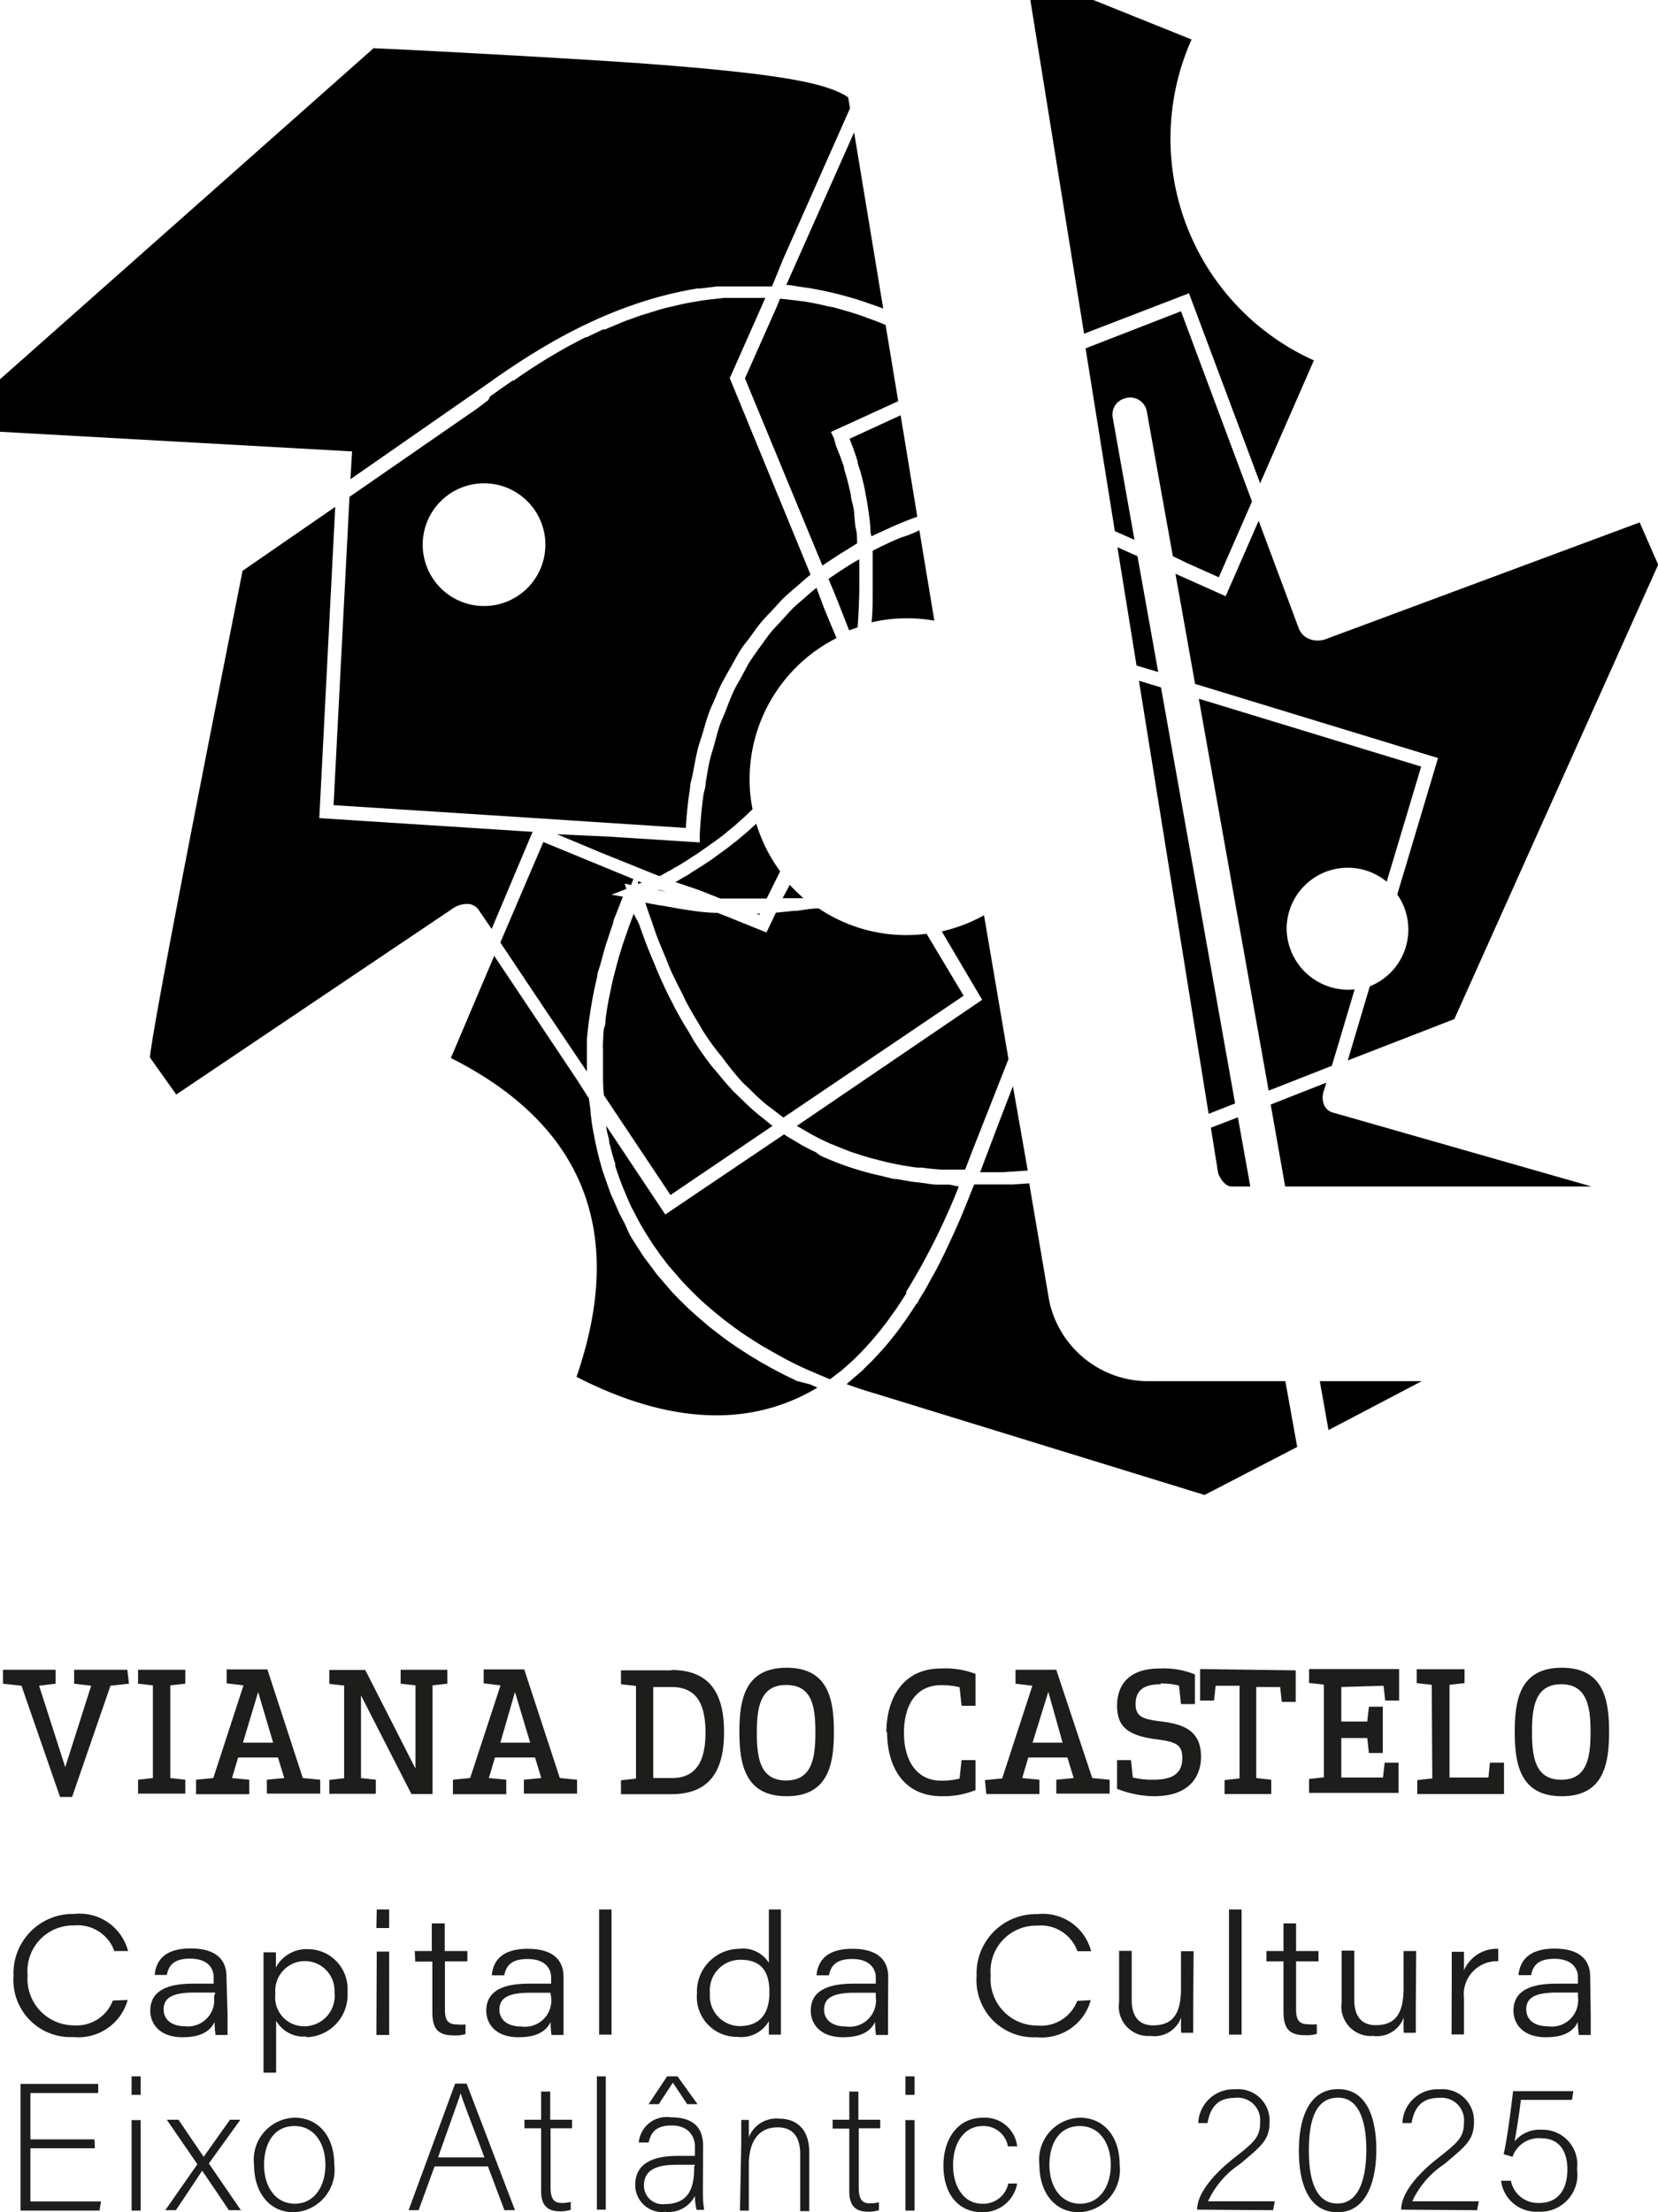
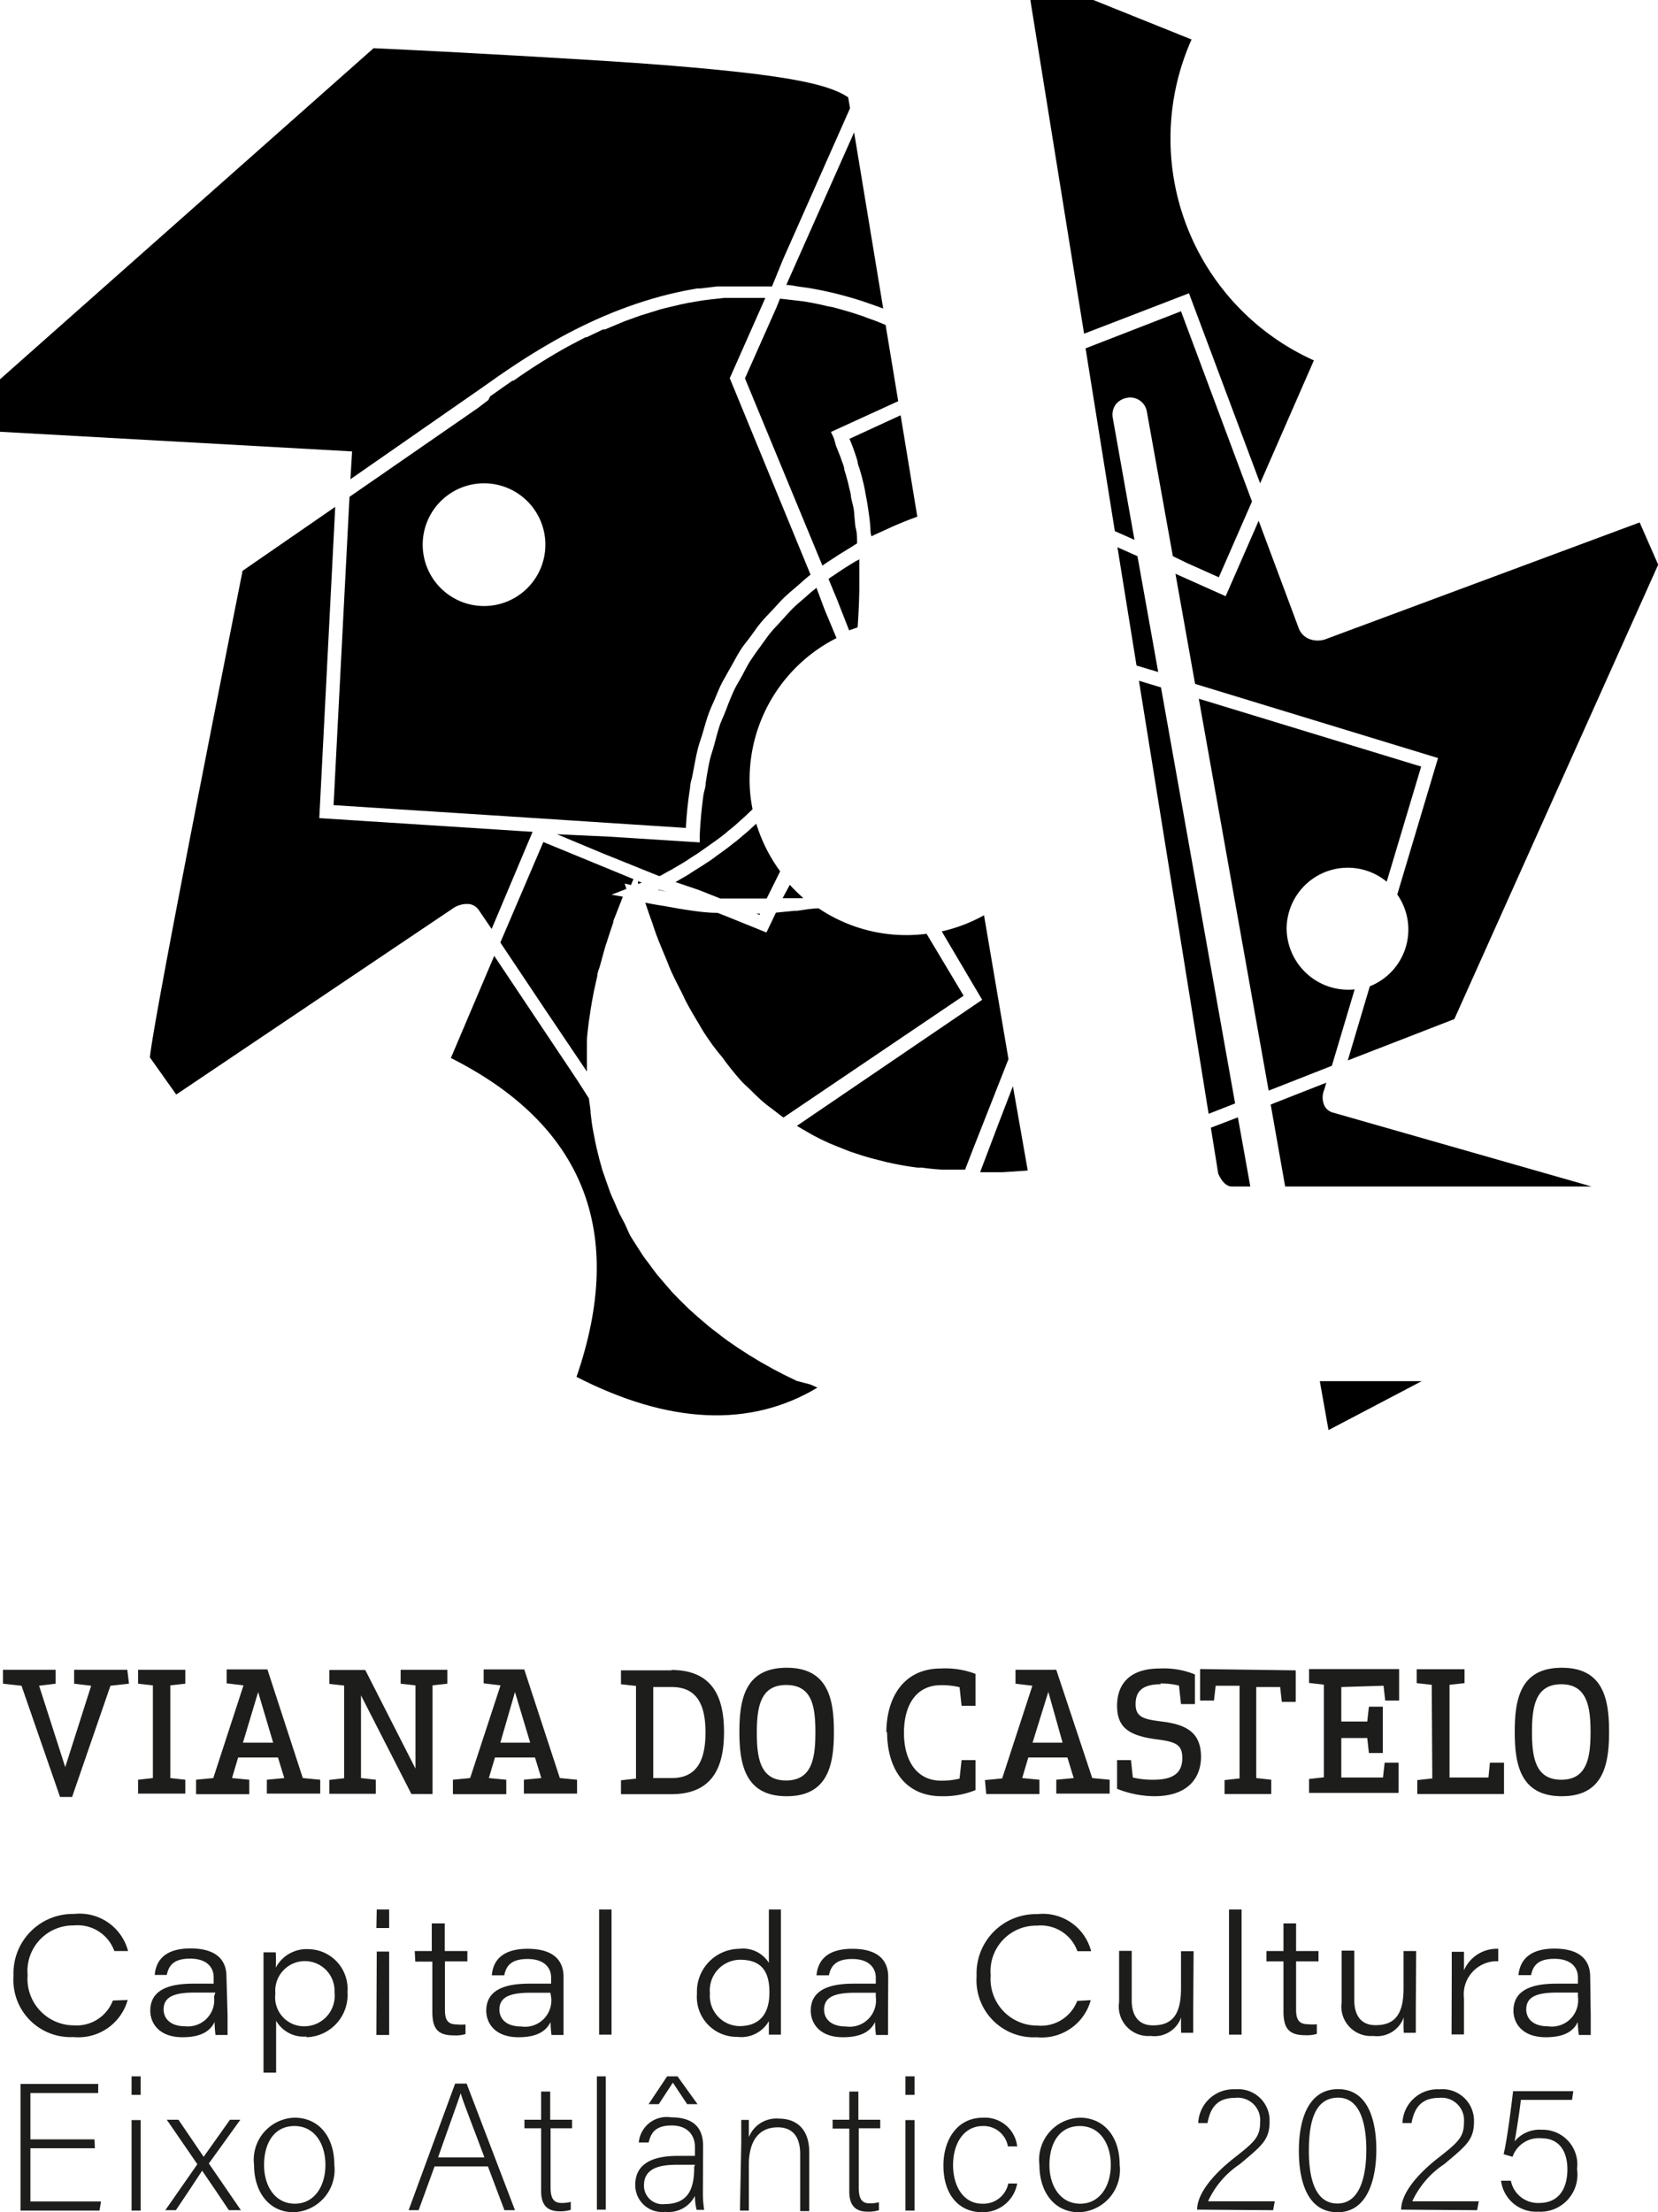
<svg xmlns="http://www.w3.org/2000/svg" viewBox="0 0 89.47 119.33">
  <defs>
    <style>.cls-1{fill:#1d1d1b;}</style>
  </defs>
  <g id="Layer_2" data-name="Layer 2">
    <g id="Layer_1-2" data-name="Layer 1">
      <path class="cls-1" d="M84.9,112.8H81.65c-.09.76-.31,2.55-.51,3.4l.48.14a1.5,1.5,0,0,1,1.55-1c1,0,1.41.74,1.41,1.67,0,1.11-.51,1.82-1.52,1.82a1.49,1.49,0,0,1-1.53-1.2H81a1.91,1.91,0,0,0,2,1.67A2,2,0,0,0,85.1,117a1.87,1.87,0,0,0-1.9-2.12,1.75,1.75,0,0,0-1.47.63c.08-.4.27-1.61.34-2.24h2.76Zm-5.19,6.42.09-.48H76.21a4.83,4.83,0,0,1,1.72-2c1.19-1,1.61-1.31,1.61-2.3a1.7,1.7,0,0,0-1.86-1.74,1.89,1.89,0,0,0-2,1.82h.49c.17-.94.63-1.36,1.5-1.36A1.21,1.21,0,0,1,79,114.46c0,.81-.28,1.07-1.39,1.94-1.28,1-2,2-2,2.79v0Zm-7.5-6.07c1.26,0,1.52,1.58,1.52,2.81s-.26,2.9-1.56,2.9-1.54-1.59-1.54-2.84c0-1.42.25-2.87,1.58-2.87m0-.46c-1.67,0-2.12,1.75-2.12,3.32s.42,3.32,2.09,3.32,2.09-1.9,2.09-3.37-.39-3.27-2.06-3.27m-3.51,6.53.09-.48H65.19a4.79,4.79,0,0,1,1.71-2c1.19-1,1.61-1.31,1.61-2.3a1.69,1.69,0,0,0-1.85-1.74,1.9,1.9,0,0,0-2,1.82h.5c.17-.94.62-1.36,1.5-1.36A1.21,1.21,0,0,1,68,114.46c0,.81-.29,1.07-1.4,1.94-1.27,1-2,2-2,2.79v0Zm-10.43-4.54c1.08,0,1.67.95,1.67,2.1s-.6,2.09-1.65,2.09-1.66-.93-1.66-2.09.53-2.1,1.64-2.1m0-.45a2.27,2.27,0,0,0-2.18,2.55c0,1.47.81,2.55,2.13,2.55a2.29,2.29,0,0,0,2.2-2.56c0-1.53-.86-2.54-2.15-2.54m-3.86,3.55h0A1.37,1.37,0,0,1,53,118.87c-1,0-1.57-.93-1.57-2.09s.58-2.1,1.61-2.1a1.33,1.33,0,0,1,1.35,1.1h.5a1.75,1.75,0,0,0-1.84-1.55c-1.43,0-2.14,1.23-2.14,2.57,0,1.63.87,2.53,2.09,2.53a1.88,1.88,0,0,0,1.89-1.55ZM48.86,113h.49v-1h-.49Zm0,6.24h.49v-4.88h-.49Zm-3.93-4.42h.9v3.39c0,.78.35,1.09,1,1.09a1.9,1.9,0,0,0,.6-.08v-.43a1.78,1.78,0,0,1-.51.06c-.46,0-.58-.32-.58-.86V114.8h1.16v-.46H46.32v-1.52h-.49v1.52h-.9Zm-5,4.42h.48v-2.49c0-1.06.4-2,1.56-2,.85,0,1.21.57,1.21,1.44v3.08h.49v-3.16c0-1.35-.77-1.83-1.64-1.83a1.6,1.6,0,0,0-1.62,1c0-.14,0-.77,0-.93H40c0,.39,0,.8,0,1.23ZM36,112l-1,1.5h.55l.76-1.16.77,1.16h.56L36.56,112Zm1.46,4.89c0,1-.2,2-1.59,2a1,1,0,0,1-1.12-1c0-.84.67-1.12,1.75-1.12h1Zm.48-1.14c0-1.08-.63-1.54-1.74-1.54a1.51,1.51,0,0,0-1.73,1.36H35c.11-.4.26-.92,1.24-.92s1.26.66,1.26,1.14v.5h-.93c-1.46,0-2.29.49-2.29,1.56a1.45,1.45,0,0,0,1.62,1.46,1.6,1.6,0,0,0,1.6-.86,3.23,3.23,0,0,0,.09.75H38a5.52,5.52,0,0,1-.07-.93ZM32.69,112h-.48v7.19h.48ZM28.3,114.8h.9v3.39c0,.78.36,1.09,1,1.09a1.9,1.9,0,0,0,.6-.08v-.43a1.75,1.75,0,0,1-.5.06c-.47,0-.59-.32-.59-.86V114.8h1.16v-.46H29.69v-1.52H29.2v1.52h-.9Zm-4.66,1.57c.61-1.74,1.05-2.94,1.22-3.46h0c.13.46.52,1.43,1.28,3.46Zm2.69.49.89,2.36h.57l-2.61-6.83h-.62l-2.51,6.83h.54l.86-2.36Zm-10.44-2.18c1.08,0,1.67.95,1.67,2.1s-.6,2.09-1.65,2.09-1.66-.93-1.66-2.09.53-2.1,1.64-2.1m0-.45a2.27,2.27,0,0,0-2.18,2.55c0,1.47.82,2.55,2.13,2.55a2.29,2.29,0,0,0,2.2-2.56c0-1.53-.85-2.54-2.15-2.54M9,114.34l1.65,2.4-1.73,2.48h.57c.8-1.18,1.23-1.85,1.42-2.13h0c.23.34.74,1.08,1.44,2.13H13l-1.73-2.52,1.7-2.36h-.56l-1.42,2h0l-1.36-2ZM7.1,113h.49v-1H7.1Zm0,6.24h.49v-4.88H7.1Zm-2-3.84H1.64v-2.5H5.3v-.49H1.11v6.83H5.37l.08-.49H1.64v-2.87H5.12Z" />
      <path class="cls-1" d="M85.15,107.71a1.42,1.42,0,0,1-1.62,1.59c-.81,0-1.17-.42-1.17-.91,0-.67.54-.91,1.67-.91h1.12Zm.66-1.09c0-.74-.39-1.51-1.93-1.51s-1.88.82-1.94,1.43h.68c.1-.46.32-.88,1.26-.88s1.27.51,1.27,1V107H84c-1.28,0-2.33.31-2.33,1.46,0,.66.46,1.43,1.75,1.43,1,0,1.49-.33,1.72-.82a6,6,0,0,0,.06.7h.64c0-.11,0-.68,0-1.07Zm-7.48,3.12H79v-1.95a1.79,1.79,0,0,1,1.85-2v-.67A1.93,1.93,0,0,0,79,106.28c0-.45,0-.92,0-1h-.66c0,.4,0,.82,0,1.22Zm-1.91-4.5h-.68v2c0,1.39-.45,2-1.51,2-.87,0-1.15-.64-1.15-1.35v-2.67H72.4V108a1.59,1.59,0,0,0,1.7,1.82,1.53,1.53,0,0,0,1.65-1,7.91,7.91,0,0,0,0,.83h.65c0-.44,0-.87,0-1.31Zm-8.08.56h.92v2.7c0,.89.28,1.28,1.16,1.28a1.88,1.88,0,0,0,.64-.07v-.52a2.45,2.45,0,0,1-.46,0c-.51,0-.66-.25-.66-.8V105.8h1.21v-.56H69.94v-1.49h-.68v1.49h-.92ZM67,103h-.68v6.75H67Zm-2.59,2.25h-.68v2c0,1.39-.45,2-1.51,2-.87,0-1.15-.64-1.15-1.35v-2.67h-.68V108a1.59,1.59,0,0,0,1.7,1.82,1.53,1.53,0,0,0,1.65-1,7.91,7.91,0,0,0,0,.83h.65c0-.44,0-.87,0-1.31Zm-6.28,2.68h0a2.09,2.09,0,0,1-2.16,1.33,2.51,2.51,0,0,1-2.51-2.71,2.46,2.46,0,0,1,2.5-2.68,2.1,2.1,0,0,1,2.18,1.38h.74a2.69,2.69,0,0,0-2.91-2,3.2,3.2,0,0,0-3.27,3.34,3.08,3.08,0,0,0,3.24,3.3,2.74,2.74,0,0,0,2.92-2Zm-10.87-.21a1.42,1.42,0,0,1-1.61,1.59c-.82,0-1.18-.42-1.18-.91,0-.67.55-.91,1.67-.91h1.12Zm.67-1.09c0-.74-.39-1.51-1.94-1.51s-1.87.82-1.93,1.43h.67c.1-.46.33-.88,1.26-.88s1.27.51,1.27,1V107H46.07c-1.27,0-2.32.31-2.32,1.46,0,.66.46,1.43,1.74,1.43,1,0,1.49-.33,1.73-.82a5.91,5.91,0,0,0,.05.7h.65c0-.11,0-.68,0-1.07Zm-8-.92c1.23,0,1.59.71,1.59,1.77s-.45,1.81-1.62,1.81a1.63,1.63,0,0,1-1.59-1.77,1.65,1.65,0,0,1,1.62-1.81M41.49,103v2.88a1.64,1.64,0,0,0-1.6-.76,2.31,2.31,0,0,0-2.28,2.42,2.15,2.15,0,0,0,2.18,2.33,1.71,1.71,0,0,0,1.7-.85c0,.23,0,.52,0,.73h.65V103ZM33,103h-.67v6.75H33Zm-3.26,4.72a1.42,1.42,0,0,1-1.62,1.59c-.81,0-1.17-.42-1.17-.91,0-.67.55-.91,1.67-.91H29.7Zm.67-1.09c0-.74-.39-1.51-1.94-1.51s-1.88.82-1.93,1.43h.67c.1-.46.32-.88,1.26-.88s1.27.51,1.27,1V107H28.56c-1.27,0-2.32.31-2.32,1.46,0,.66.46,1.43,1.74,1.43,1,0,1.49-.33,1.73-.82a5.91,5.91,0,0,0,.05.7h.65c0-.11,0-.68,0-1.07Zm-8-.82h.92v2.7c0,.89.27,1.28,1.15,1.28a1.85,1.85,0,0,0,.64-.07v-.52a2.38,2.38,0,0,1-.46,0c-.51,0-.65-.25-.65-.8V105.8h1.21v-.56H24v-1.49H23.3v1.49h-.92ZM20.31,104H21v-1h-.67Zm0,5.77H21v-4.5h-.67Zm-3.86-.47a1.56,1.56,0,0,1-1.59-1.76,1.6,1.6,0,1,1,3.19-.07,1.64,1.64,0,0,1-1.6,1.83m.08.59a2.28,2.28,0,0,0,2.22-2.45,2.14,2.14,0,0,0-2.09-2.3,1.88,1.88,0,0,0-1.78,1,7.53,7.53,0,0,0,0-.83h-.66c0,.37,0,.75,0,1.13v5.36h.68V109a1.71,1.71,0,0,0,1.65.85m-5-2.15A1.42,1.42,0,0,1,10,109.3c-.81,0-1.17-.42-1.17-.91,0-.67.55-.91,1.67-.91h1.12Zm.67-1.09c0-.74-.39-1.51-1.94-1.51s-1.88.82-1.93,1.43H9c.1-.46.32-.88,1.26-.88s1.27.51,1.27,1V107H10.43c-1.27,0-2.32.31-2.32,1.46,0,.66.46,1.43,1.74,1.43,1,0,1.49-.33,1.73-.82a5.91,5.91,0,0,0,.05.7h.65c0-.11,0-.68,0-1.07Zm-6.13,1.3h0A2.09,2.09,0,0,1,4,109.25a2.51,2.51,0,0,1-2.51-2.71,2.46,2.46,0,0,1,2.5-2.68,2.1,2.1,0,0,1,2.18,1.38h.74a2.7,2.7,0,0,0-2.91-2,3.2,3.2,0,0,0-3.27,3.34,3.08,3.08,0,0,0,3.23,3.3,2.76,2.76,0,0,0,2.93-2Z" />
      <path class="cls-1" d="M85.83,93.42c0,1.39-.19,2.58-1.58,2.58s-1.58-1.19-1.58-2.58.2-2.57,1.58-2.57,1.58,1.19,1.58,2.57m1,0c0-1.75-.3-3.46-2.55-3.46s-2.54,1.71-2.54,3.46.3,3.47,2.54,3.47,2.55-1.71,2.55-3.47m-9.54,2.51-.81.09v.75h4.68V95.08h-.76l-.08.8h-2.1v-5l.81-.09v-.75H76.45v.75l.81.09Zm-2.63-5,.09.8h.75v-1.7H70.64v.75l.8.09v5l-.8.09v.75h4.83V95.08h-.75l-.09.8H72.38V93.75h1.4l.09.81h.75v-2.5h-.75l-.09.8h-1.4V91Zm-9.9-.9v1.7h.75l.09-.8h1.29v5l-.81.09v.75H68.6V96l-.81-.09V91h1.29l.09.8h.75v-1.7Zm-2.14.78a4,4,0,0,1,1,.11l.11,1h.75V90.32A4.45,4.45,0,0,0,62.59,90c-1.93,0-2.31,1.16-2.31,2,0,1.16.59,1.63,2.2,1.83h0c1,.13,1.32.3,1.32,1S63.44,96,62.25,96a4.53,4.53,0,0,1-1.12-.12l-.1-.94h-.75v1.55a5.56,5.56,0,0,0,2,.4c2,0,2.53-1.17,2.53-2.12,0-1.31-.78-1.75-2.13-1.91-.9-.12-1.4-.2-1.4-.93,0-.57.23-1.08,1.35-1.08m-6.06.41L57.34,94H55.72Zm-3.35,5.51h2.87V96l-.93-.09.33-1.11H57.6l.34,1.11L57,96v.75h2.88V96l-.94-.09L57,90.07h-2.2v.75l.91.11-1.63,5-.93.09Zm-5.35-3.35c0,1.91.91,3.47,2.94,3.47a4.59,4.59,0,0,0,1.83-.33V94.94h-.75l-.11,1a4,4,0,0,1-1,.11c-1.31,0-2-1.08-2-2.58s.66-2.57,2-2.57a4,4,0,0,1,1,.11l.11,1h.75V90.29A4.59,4.59,0,0,0,50.77,90c-2,0-2.94,1.56-2.94,3.46m-3.83,0c0,1.39-.19,2.58-1.58,2.58s-1.58-1.19-1.58-2.58.2-2.57,1.58-2.57S44,92,44,93.42m1,0c0-1.75-.3-3.46-2.55-3.46s-2.55,1.71-2.55,3.46.31,3.47,2.55,3.47S45,95.18,45,93.42M35.25,91h1c1.39,0,1.82,1,1.82,2.45s-.43,2.46-1.82,2.46h-1Zm1-.9H33.51v.75l.81.09v5l-.81.09v.75h2.71c2.22,0,2.85-1.44,2.85-3.35s-.63-3.35-2.85-3.35m-8.43,1.19L28.61,94H27Zm-3.35,5.51h2.88V96l-.94-.09.33-1.11h2.16l.34,1.11-.94.09v.75h2.87V96l-.93-.09-1.92-5.86H26.1v.75l.91.11-1.64,5-.93.09Zm-4.73-6.7H17.77v.75l.8.09v5l-.8.09v.75h2.51V96l-.8-.09V91.45l2.72,5.32h1.14V90.91l.8-.09v-.75H21.62v.75l.8.09V95.4Zm-5.78,1.19L14.74,94H13.11Zm-3.35,5.51h2.87V96l-.93-.09.33-1.11H15l.34,1.11L14.4,96v.75h2.88V96l-.94-.09-1.91-5.86h-2.2v.75l.91.11-1.63,5-.93.09ZM9.19,90.91l.81-.09v-.75H7.45v.75l.8.09v5l-.8.09v.75H10V96l-.81-.09Zm-2.32-.84H4v.75l.92.11L3.52,95.32,2.11,90.93,3,90.82v-.75H.16v.75l1,.11,2.08,6h.65l2.07-6,1-.11Z" />
      <path d="M34.64,47.61l-.21-.08,0,.15Z" />
      <path d="M41,49.35l0-.07h-.19Z" />
      <path d="M31.67,57.8h0l0,.08c0-.42,0-.85,0-1.27,0-.13,0-.27,0-.4,0-.3.05-.6.08-.9s.05-.33.07-.5.08-.54.13-.82.07-.35.1-.53l.18-.81c0-.18.09-.36.14-.53s.15-.56.23-.84.1-.34.16-.51q.15-.48.33-1c0-.13.08-.26.13-.4l.39-1L33,48.26l.8-.31-.09-.29.34.08.13-.32-4.86-2L27,50.84l2.42,3.62Z" />
      <path d="M35.59,48h0l-.11,0,.48.1Z" />
-       <path d="M48.61,29l-.24.1c-.44.19-.87.4-1.28.61,0,.62,0,1.26,0,1.93,0,.14,0,.29,0,.43,0,.49,0,1-.06,1.5a8.42,8.42,0,0,1,3.39-.09l-.81-4.88C49.29,28.77,48.94,28.9,48.61,29Z" />
      <path d="M44.06,31.71q-.29.22-.57.48c-.22.19-.45.38-.66.58s-.45.48-.67.72-.4.42-.58.64-.39.53-.59.8-.33.46-.49.7-.33.59-.49.88-.29.49-.41.75-.28.65-.41,1-.22.51-.32.78-.22.73-.32,1.1-.16.52-.23.79c-.1.42-.17.87-.24,1.31,0,.24-.1.46-.13.71-.09.68-.16,1.39-.19,2.11v0l0,.38-4.87-.31L30.06,45l2.39,1,3.1,1.25.07,0,.23-.13.23-.13a1.82,1.82,0,0,0,.27-.15l.31-.18.3-.18.38-.25.3-.19.5-.35.24-.17c.26-.18.52-.37.78-.58l.11-.1a8.24,8.24,0,0,0,.65-.55l.27-.24.42-.4a8,8,0,0,1-.16-1.62,8.54,8.54,0,0,1,4.69-7.61l-.65-1.56Z" />
      <path d="M43,49.13h-.13l-1,.1h0l-.51,1.07-2.2-.89-.44-.17c-.69,0-1.4-.12-2.11-.23l-.66-.12c-.37-.06-.75-.12-1.13-.2.1.3.2.6.31.9s.19.57.29.84.31.78.47,1.16.2.51.31.76.35.73.53,1.08.21.45.32.65c.2.38.41.73.62,1.08.1.16.19.34.29.49.31.48.63.93,1,1.36l0,0A16.16,16.16,0,0,0,40,58.31c.11.12.23.23.35.34s.52.52.8.76.31.25.47.37.43.34.66.5L52,53.71l-2-3.34A8.48,8.48,0,0,1,44.18,49C43.79,49,43.39,49.08,43,49.13Z" />
      <path d="M53,53.93h0l-10,6.8.29.17.45.26c.19.11.38.2.57.3l.47.22.62.25.48.19.67.22.48.14.79.2.41.09c.41.08.83.16,1.26.21a2,2,0,0,0,.24,0c.36.05.72.09,1.09.11.17,0,.34,0,.51,0l.75,0L52.5,62l1.92-4.87L53.1,49.37a8.52,8.52,0,0,1-2.28.87Z" />
-       <path d="M51.22,63.9l-.63,0c-.28,0-.54-.06-.81-.09l-.58-.07-.81-.14c-.17,0-.34-.05-.5-.09s-.59-.14-.88-.21l-.38-.1a16.41,16.41,0,0,1-2.35-.86L44,62.14c-.26-.12-.52-.25-.77-.39l-.39-.24a5.74,5.74,0,0,1-.53-.32L35.9,65.51l-3.18-4.77c0,.22.08.45.13.67s0,.25.07.36c.08.36.18.71.28,1l0,.12c.12.39.26.77.41,1.15a1.89,1.89,0,0,0,.09.21c.12.29.24.59.38.88l.19.35c.12.24.24.47.37.69l.24.4.39.61c.1.14.2.27.29.41l.42.56c.11.13.22.27.34.4s.3.35.45.52l.37.39c.16.17.33.33.49.49l.41.38.53.45.44.36.57.43.47.34.63.41.48.3.78.44.4.22c.39.21.8.41,1.22.6l.49.21.74.31.3-.23.34-.26.35-.31.33-.3c.1-.1.2-.21.31-.31l.32-.34.27-.3.33-.39.22-.27.34-.44.16-.23.36-.5a1.63,1.63,0,0,1,.11-.17l.37-.57a.93.93,0,0,0,0-.1A36.23,36.23,0,0,0,51.74,64v0Z" />
-       <path d="M34.2,49.28l-.1.27c-.09.22-.16.44-.24.66l-.24.69c-.06.21-.13.41-.19.61s-.14.49-.2.73l-.15.58c-.06.25-.11.5-.16.75s-.08.36-.11.54-.09.52-.12.78,0,.34-.07.5-.06.56-.08.83,0,.29,0,.44c0,.37,0,.75,0,1.12v.13c0,.39,0,.78.05,1.17l3.59,5.38,5.51-3.73c-.17-.12-.33-.26-.49-.39s-.36-.28-.53-.43-.49-.45-.73-.69-.29-.27-.44-.43-.55-.62-.81-.95l-.27-.31c-.35-.45-.68-.92-1-1.42-.08-.13-.15-.28-.23-.41-.24-.38-.47-.77-.69-1.18-.12-.21-.22-.44-.34-.66s-.35-.71-.52-1.09-.23-.54-.34-.81-.31-.72-.45-1.1-.23-.62-.34-.94S34.28,49.5,34.2,49.28Z" />
      <path d="M45.84,23.67a11.13,11.13,0,0,1,.44,1.23c0,.13.07.27.11.41.09.3.17.6.24.92s.07.39.11.58.1.57.14.86.06.45.08.68,0,.38.07.58h0c.27-.14.56-.26.84-.39l.28-.13q.66-.29,1.35-.54l-.9-5.47Z" />
      <path d="M41.91,16.56,40.2,20.41l4.18,10.1c.22-.16.46-.31.69-.46l.18-.12c.34-.21.69-.42,1-.62,0-.3,0-.6-.09-.89l-.06-.62c0-.35-.12-.68-.18-1,0-.16-.06-.34-.1-.51a9.46,9.46,0,0,0-.26-.95c0-.14-.07-.3-.12-.44-.1-.3-.22-.58-.33-.86L45,23.64l-.16-.34,3.63-1.66-.68-4.11q-.46-.2-.93-.36c-.15-.05-.29-.12-.44-.16-.49-.17-1-.31-1.48-.44l-.27-.05c-.41-.1-.81-.18-1.22-.25l-.56-.07-.8-.09Z" />
      <path d="M26.35,21.58,25.8,22,18.86,26.8,18,43.43l9.5.61,9.51.62a21.41,21.41,0,0,1,.23-2.18c0-.23.09-.45.13-.67.09-.47.17-.94.28-1.39.06-.25.15-.5.23-.75s.22-.79.36-1.17.21-.5.32-.76.28-.7.45-1,.27-.49.41-.73.34-.63.53-.93.34-.46.51-.69.4-.57.62-.83.4-.44.6-.65.45-.51.7-.74.46-.4.69-.6.43-.39.67-.57L39.38,20.4h0l1.92-4.33-.38,0H40.3l-.68,0-.55,0-.72.08-.47.06-.76.13-.38.08-.81.19-.3.08-.84.26-.23.07-.86.31-.17.07-.88.37-.11,0-.88.42-.06,0-.88.46h0c-1.14.63-2.16,1.28-3,1.88l-.06,0-.39.27-.82.58Zm3.08,7.8a3.31,3.31,0,1,1-3.31-3.31A3.31,3.31,0,0,1,29.43,29.38Z" />
      <path d="M42.23,48.45l.38,0,.49,0,.25,0c-.25-.23-.5-.47-.73-.72Z" />
      <path d="M37.69,48l1.19.47c.42,0,.85,0,1.28,0h.39l.82,0L42.1,47a8.62,8.62,0,0,1-1.29-2.57l-.22.2-.23.21-.65.55-.09.06c-.24.2-.48.38-.72.55l-.24.17q-.25.2-.51.36l-.21.14-.62.39-.18.12-.4.23-.2.12-.09.05Z" />
      <path d="M46.37,31.8v-.4c0-.42,0-.83,0-1.23l-.22.12c-.42.25-.82.51-1.21.78a1.88,1.88,0,0,0-.23.16l.46,1.11L45.82,34l.46-.16C46.33,33.13,46.36,32.46,46.37,31.8Z" />
      <path d="M54.66,58.59l-.77,2-1,2.64h1.23l1.34-.09Z" />
      <path d="M64.05,30.37l1.72.77,1.72-3.93.07-.16L63.73,16.79l-5.15,2,1.58,9.86,1.06.47-1.17-6.57a.94.94,0,0,1,.17-.75,1,1,0,0,1,.59-.34.91.91,0,0,1,1.08.76L63.29,30Z" />
      <polygon points="61.33 35.9 62.5 36.25 61.38 30 60.3 29.52 61.33 35.9" />
      <path d="M71.87,57.49l.41-1.37.82-2.75a3.33,3.33,0,0,1-3.67-3.27,3.3,3.3,0,0,1,5.4-2.54l1.86-6.21-12-3.66,3.77,21.14Z" />
      <polygon points="61.46 36.72 65.22 60.08 66.65 59.52 62.65 37.08 61.46 36.72" />
      <path d="M60.32,17.3l3.84-1.48h0L68,26.07h0l2.9-6.63A13.12,13.12,0,0,1,64.3,2.13L59,0h-3.4l2.9,18Z" />
      <path d="M71.61,34.45a1.28,1.28,0,0,1-1,0,1,1,0,0,1-.53-.57l-2.16-5.79-1.78,4.07h0l-2.71-1.21,1.06,5.94,13.11,4h0l-2.2,7.36a3.29,3.29,0,0,1-1.48,4.95l-1.19,4h0l5.75-2.23,11-24.51-1-2.28Z" />
      <path d="M71.46,59.62a1.06,1.06,0,0,1,0-.84l.11-.38-3,1.18L69.35,64H85.88l-14-4A.72.72,0,0,1,71.46,59.62Z" />
      <path d="M43,74.49l-.7-.34-.61-.32-.66-.37-.58-.35-.62-.4-.54-.37c-.2-.14-.39-.29-.58-.44s-.34-.25-.5-.39-.36-.3-.54-.46l-.47-.42-.49-.48-.44-.45-.44-.51-.4-.47-.4-.54c-.12-.16-.25-.32-.36-.49s-.24-.37-.36-.56-.22-.34-.32-.51L33.71,66l-.28-.53c-.1-.21-.18-.42-.27-.62s-.17-.36-.24-.55-.16-.45-.24-.68l-.18-.52c-.11-.38-.21-.76-.3-1.15l-.09-.42c-.06-.32-.13-.63-.18-1l-.06-.5c0-.26-.07-.52-.09-.78l-.64-1-4.47-6.69-2.34,5.51c7.19,3.62,9.47,9.41,6.78,17.2,5,2.56,9.38,2.75,13,.58l-.38-.17Z" />
-       <path d="M61.77,74.5a5.47,5.47,0,0,1-5.15-4.32l-1.08-6.35-.87.06-.44,0q-.51,0-1,0h-.66l-.11.27c-.26.65-.58,1.48-1,2.39l0,0c-.1.21-.19.42-.3.64a.37.37,0,0,1-.05.11c-.09.2-.19.4-.29.6a1.3,1.3,0,0,0-.08.17l-.3.57-.11.19-.3.55-.13.23-.32.52c0,.08-.1.17-.16.25l-.32.49-.19.27c-.1.16-.22.31-.33.47l-.21.28-.35.44-.23.28-.37.41-.26.28c-.12.13-.25.26-.38.38l-.28.28-.41.35-.3.26-.11.09c.49.18,1,.35,1.52.5L65,80.64,70,78.05l-.64-3.55Z" />
      <path d="M28.74,44.87l-11.51-.74h0l.86-16.79-5,3.45c-1.39,7-4.84,24.42-5,26.25l1.42,2L24.44,49a1.33,1.33,0,0,1,.91-.23.76.76,0,0,1,.5.34l.68,1Z" />
      <path d="M18.91,25.85,26,20.92c2.21-1.57,6.33-4.49,11.62-5.36l.18,0,.89-.11.41,0c.25,0,.5,0,.75,0l.58,0h1.23L42.25,14l3.62-8.16-.1-.59C44.67,4.51,42.35,4,34.91,3.44c-3.46-.25-10.18-.63-14.75-.84L0,20.46v2.83l19,1.06Z" />
      <path d="M65.34,60.83l.4,2.48c.19.43.44.69.73.69h1l-.67-3.73Z" />
      <path d="M42.43,15.37h0c.25,0,.5.07.75.1l.43.06q.73.12,1.47.3l.2.05c.42.11.85.23,1.27.37l.49.17.62.22L46.09,7.14Z" />
      <polygon points="71.69 77.14 76.72 74.5 71.22 74.5 71.69 77.14" />
    </g>
  </g>
</svg>